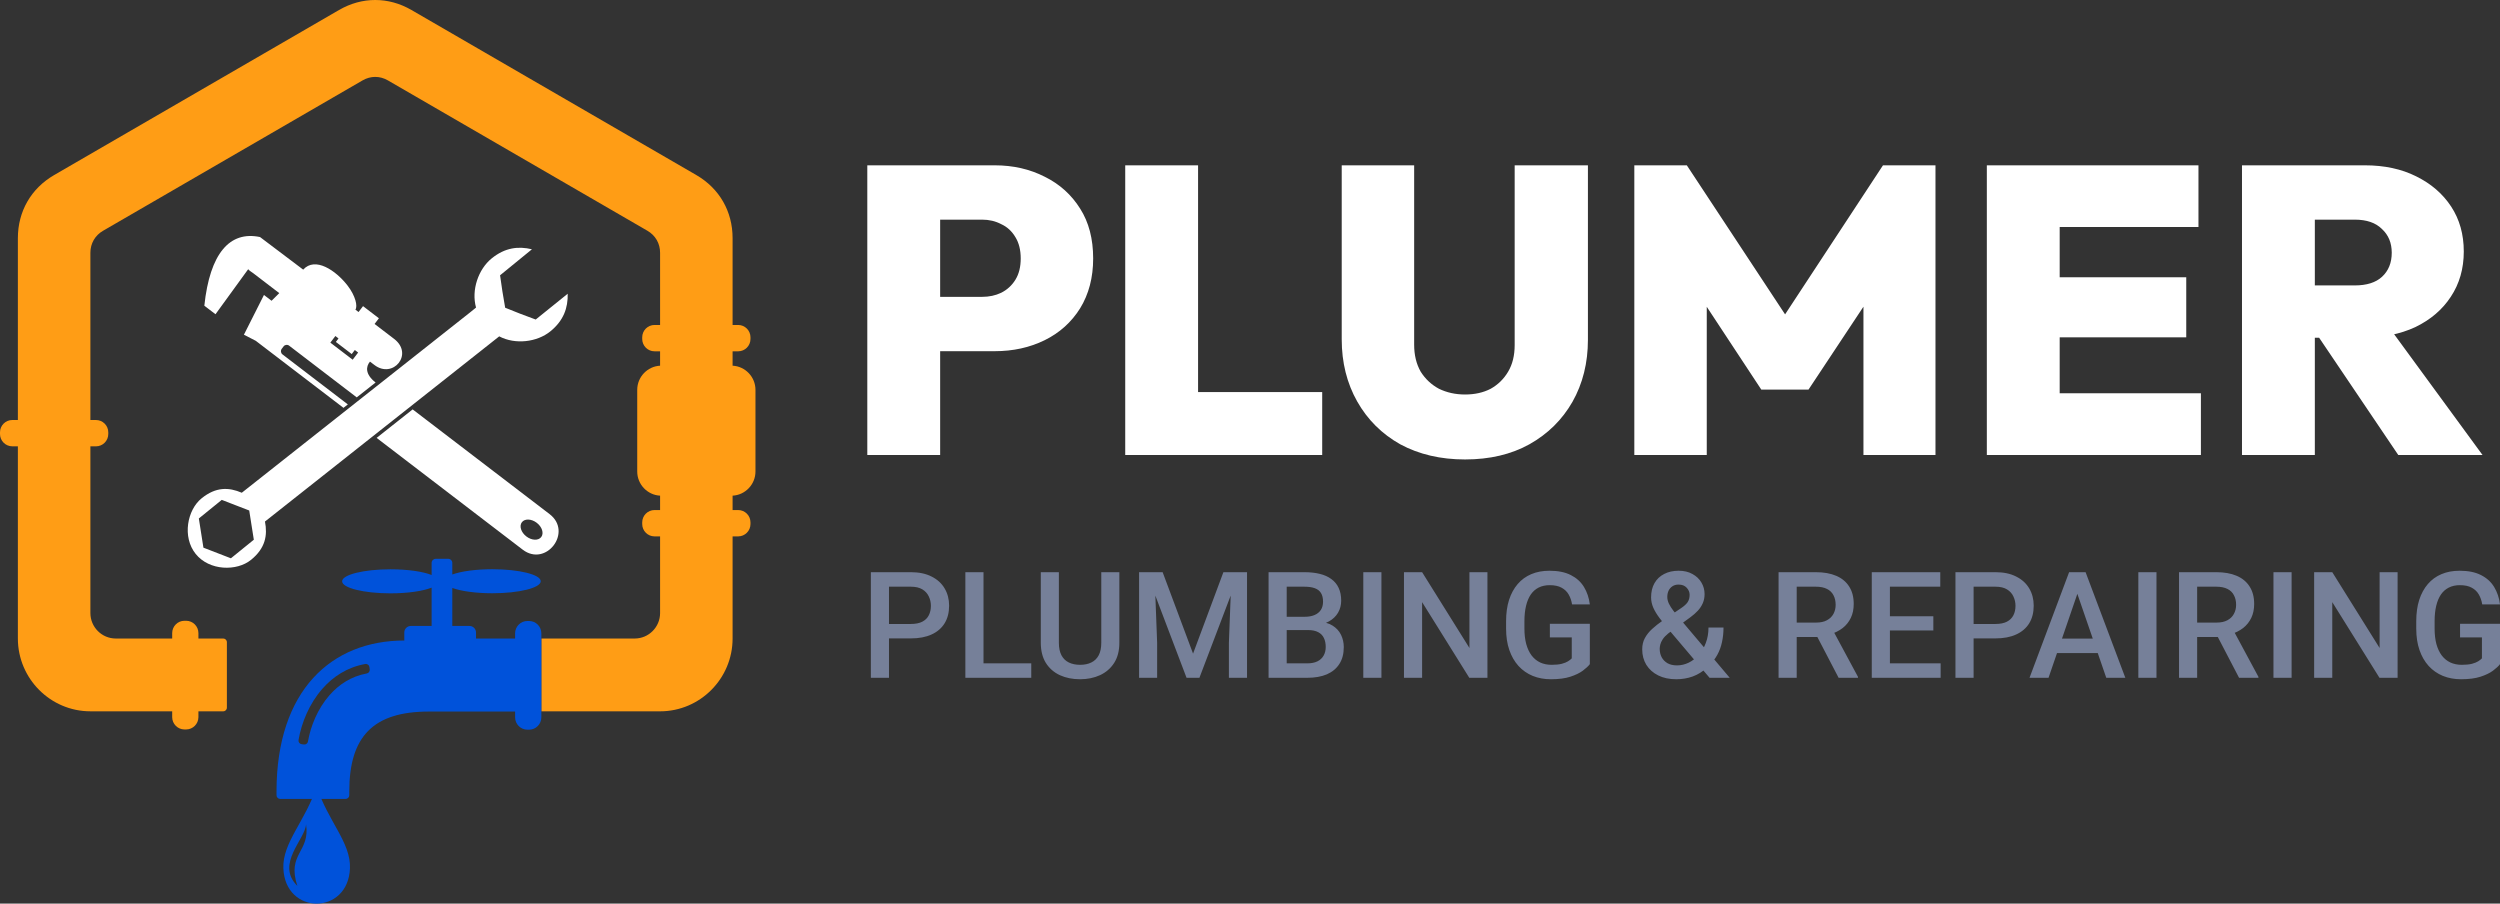
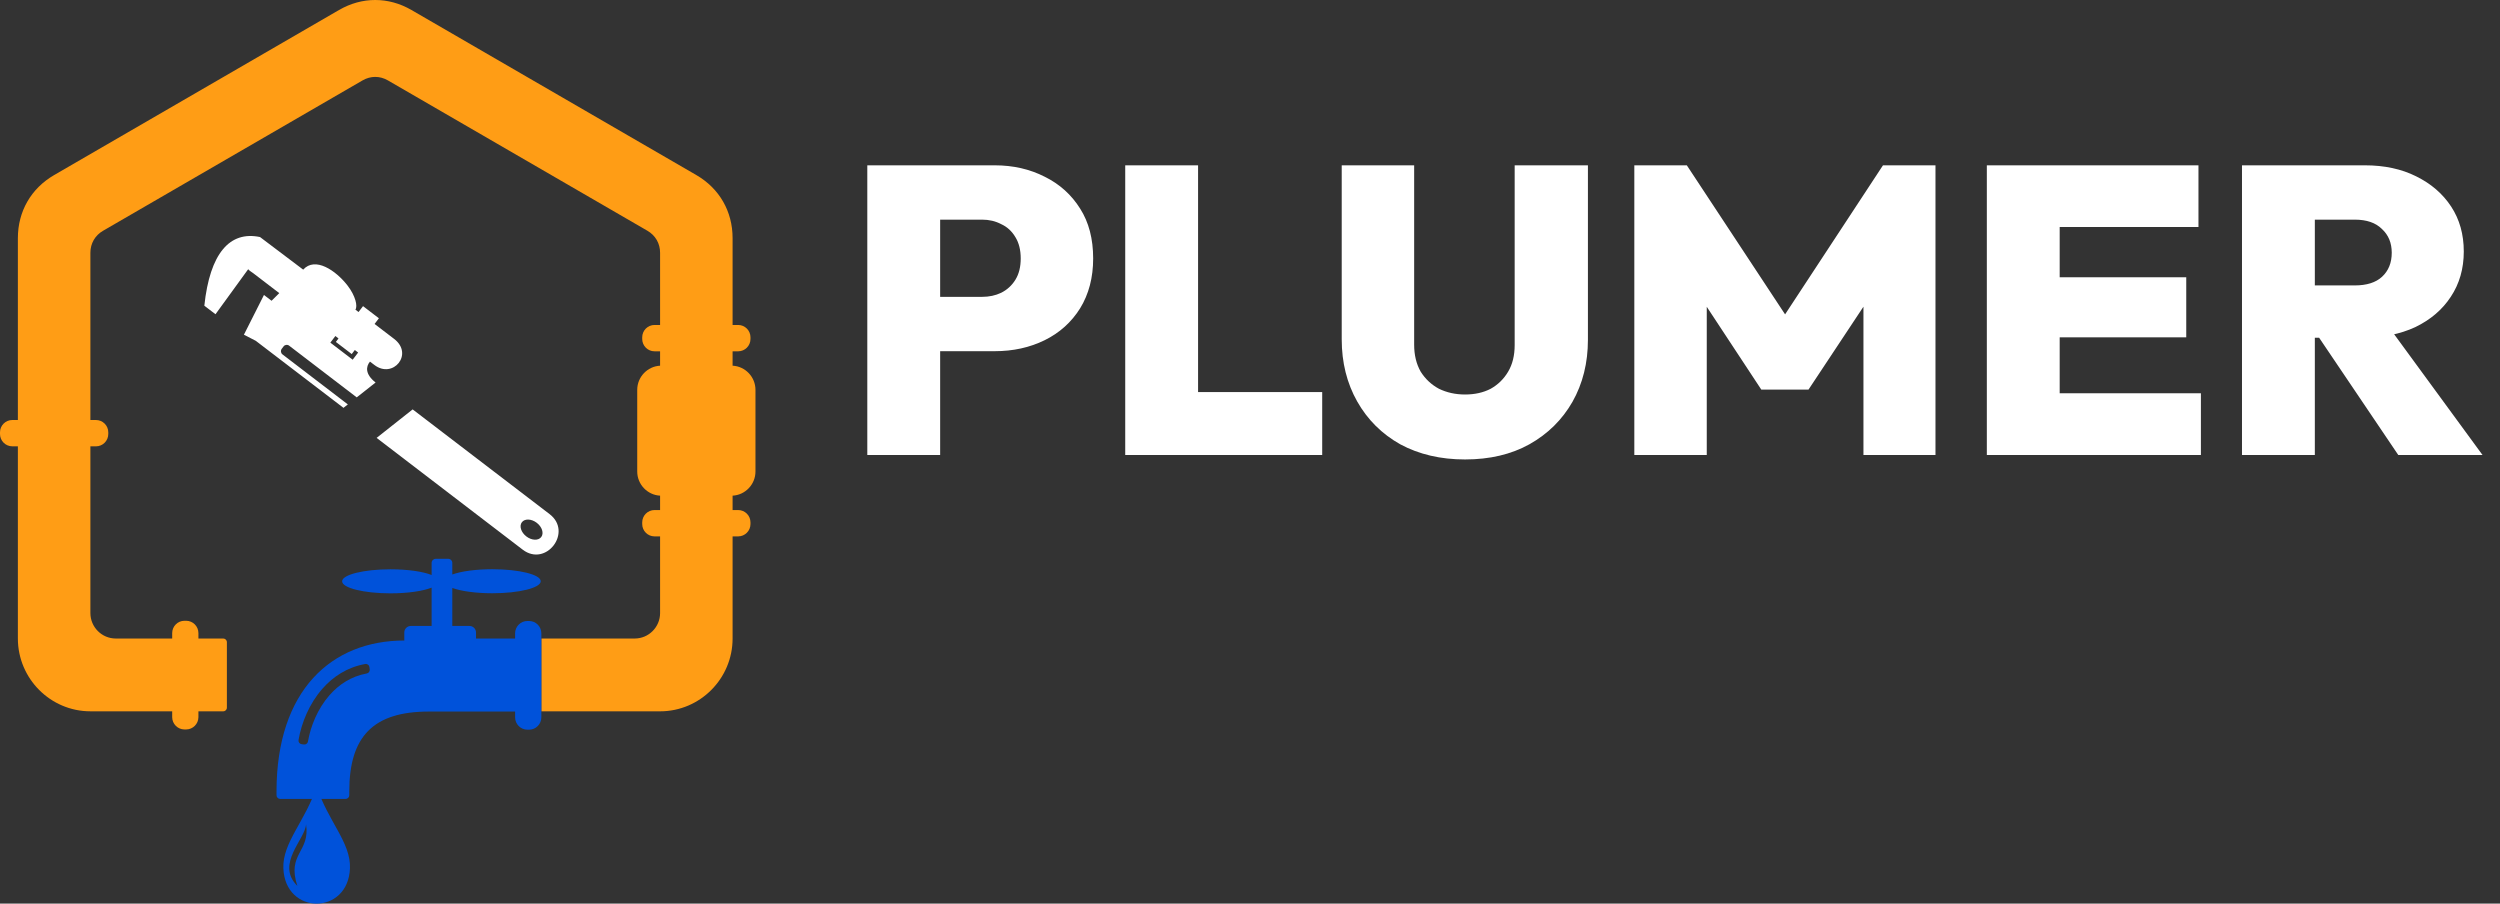
<svg xmlns="http://www.w3.org/2000/svg" width="166" height="60" viewBox="0 0 166 60" fill="none">
  <rect x="0" y="0" width="166" height="60" fill="#333333" stroke="none" />
  <path d="M61.426 23.319V19.711H65.209C65.678 19.711 66.101 19.621 66.479 19.44C66.875 19.241 67.191 18.952 67.425 18.572C67.659 18.192 67.776 17.722 67.776 17.162C67.776 16.601 67.659 16.131 67.425 15.751C67.191 15.353 66.875 15.064 66.479 14.883C66.101 14.684 65.678 14.584 65.209 14.584H61.426V10.977H66.047C67.272 10.977 68.38 11.23 69.371 11.736C70.361 12.224 71.145 12.93 71.721 13.852C72.298 14.756 72.586 15.859 72.586 17.162C72.586 18.427 72.298 19.531 71.721 20.471C71.145 21.393 70.361 22.099 69.371 22.587C68.38 23.075 67.272 23.319 66.047 23.319H61.426ZM57.589 30.21V10.977H62.426V30.21H57.589ZM74.715 30.21V10.977H79.552V30.21H74.715ZM78.552 30.21V26.032H87.794V30.21H78.552ZM97.278 30.508C95.656 30.508 94.224 30.173 92.981 29.504C91.757 28.817 90.802 27.868 90.117 26.656C89.433 25.444 89.09 24.07 89.09 22.533V10.977H93.9V22.885C93.9 23.573 94.044 24.169 94.332 24.676C94.639 25.164 95.044 25.544 95.548 25.815C96.071 26.068 96.647 26.195 97.278 26.195C97.926 26.195 98.494 26.068 98.98 25.815C99.466 25.544 99.854 25.164 100.142 24.676C100.431 24.187 100.574 23.6 100.574 22.912V10.977H105.438V22.56C105.438 24.097 105.096 25.471 104.411 26.683C103.727 27.877 102.772 28.817 101.547 29.504C100.34 30.173 98.917 30.508 97.278 30.508ZM108.519 30.21V10.977H112.005L119.355 22.126H117.707L125.03 10.977H128.516V30.21H123.733V19.006L124.489 19.223L120.085 25.869H116.95L112.573 19.223L113.329 19.006V30.21H108.519ZM131.926 30.21V10.977H136.763V30.21H131.926ZM135.763 30.21V26.113H146.14V30.21H135.763ZM135.763 22.397V18.409H145.167V22.397H135.763ZM135.763 15.073V10.977H145.978V15.073H135.763ZM152.705 22.424V18.952H156.353C157.146 18.952 157.749 18.762 158.163 18.382C158.596 17.984 158.812 17.451 158.812 16.782C158.812 16.131 158.596 15.606 158.163 15.208C157.749 14.792 157.146 14.584 156.353 14.584H152.705V10.977H157.028C158.325 10.977 159.46 11.221 160.433 11.709C161.424 12.197 162.199 12.866 162.757 13.716C163.315 14.566 163.595 15.561 163.595 16.7C163.595 17.84 163.307 18.843 162.73 19.711C162.172 20.561 161.388 21.23 160.379 21.719C159.37 22.189 158.19 22.424 156.839 22.424H152.705ZM148.868 30.21V10.977H153.705V30.21H148.868ZM159.244 30.21L153.678 21.963L158.028 20.905L164.838 30.21H159.244Z" fill="white" />
-   <path d="M60.478 42.39H58.66V41.432H60.478C60.795 41.432 61.051 41.38 61.246 41.278C61.441 41.175 61.583 41.034 61.673 40.854C61.766 40.671 61.812 40.462 61.812 40.228C61.812 40.006 61.766 39.799 61.673 39.606C61.583 39.41 61.441 39.253 61.246 39.134C61.051 39.016 60.795 38.956 60.478 38.956H59.029V45.006H57.825V37.993H60.478C61.019 37.993 61.477 38.089 61.855 38.282C62.236 38.471 62.525 38.734 62.724 39.072C62.922 39.406 63.021 39.788 63.021 40.218C63.021 40.671 62.922 41.059 62.724 41.384C62.525 41.708 62.236 41.957 61.855 42.13C61.477 42.304 61.019 42.39 60.478 42.39ZM68.476 44.047V45.006H64.969V44.047H68.476ZM65.305 37.993V45.006H64.1V37.993H65.305ZM73.125 37.993H74.325V42.679C74.325 43.212 74.21 43.659 73.98 44.018C73.749 44.378 73.436 44.649 73.039 44.832C72.646 45.012 72.206 45.102 71.719 45.102C71.218 45.102 70.769 45.012 70.376 44.832C69.983 44.649 69.673 44.378 69.445 44.018C69.222 43.659 69.109 43.212 69.109 42.679V37.993H70.309V42.679C70.309 43.017 70.367 43.294 70.482 43.513C70.597 43.728 70.76 43.887 70.971 43.989C71.182 44.092 71.431 44.144 71.719 44.144C72.007 44.144 72.256 44.092 72.463 43.989C72.674 43.887 72.838 43.728 72.953 43.513C73.068 43.294 73.125 43.017 73.125 42.679V37.993ZM76.124 37.993H77.199L79.219 43.402L81.234 37.993H82.308L79.641 45.006H78.787L76.124 37.993ZM75.635 37.993H76.656L76.834 42.675V45.006H75.635V37.993ZM81.776 37.993H82.803V45.006H81.599V42.675L81.776 37.993ZM86.853 41.836H85.072L85.063 40.955H86.617C86.879 40.955 87.102 40.916 87.284 40.839C87.47 40.759 87.61 40.645 87.706 40.497C87.802 40.346 87.85 40.165 87.85 39.953C87.85 39.719 87.806 39.528 87.716 39.38C87.626 39.232 87.489 39.125 87.303 39.057C87.121 38.99 86.888 38.956 86.603 38.956H85.437V45.006H84.233V37.993H86.603C86.987 37.993 87.329 38.03 87.63 38.104C87.933 38.177 88.191 38.293 88.402 38.45C88.616 38.605 88.778 38.8 88.886 39.038C88.999 39.276 89.055 39.558 89.055 39.886C89.055 40.175 88.986 40.44 88.848 40.68C88.711 40.918 88.508 41.112 88.239 41.263C87.97 41.414 87.636 41.504 87.236 41.533L86.853 41.836ZM86.8 45.006H84.693L85.235 44.047H86.8C87.072 44.047 87.298 44.002 87.481 43.912C87.663 43.819 87.799 43.692 87.888 43.532C87.981 43.368 88.028 43.177 88.028 42.959C88.028 42.731 87.988 42.533 87.908 42.366C87.828 42.196 87.702 42.066 87.529 41.976C87.356 41.883 87.131 41.836 86.853 41.836H85.499L85.509 40.955H87.27L87.543 41.287C87.927 41.3 88.242 41.385 88.489 41.543C88.738 41.7 88.923 41.904 89.045 42.154C89.166 42.405 89.227 42.675 89.227 42.964C89.227 43.41 89.13 43.784 88.934 44.086C88.743 44.388 88.466 44.617 88.105 44.775C87.743 44.929 87.308 45.006 86.8 45.006ZM91.727 37.993V45.006H90.523V37.993H91.727ZM98.766 37.993V45.006H97.561L94.428 39.982V45.006H93.224V37.993H94.428L97.571 43.026V37.993H98.766ZM105.565 41.422V44.1C105.465 44.232 105.31 44.376 105.099 44.534C104.891 44.688 104.615 44.821 104.269 44.934C103.924 45.046 103.493 45.102 102.979 45.102C102.54 45.102 102.138 45.028 101.774 44.88C101.409 44.73 101.094 44.51 100.829 44.221C100.567 43.932 100.364 43.58 100.22 43.166C100.075 42.748 100.004 42.273 100.004 41.74V41.254C100.004 40.724 100.069 40.252 100.2 39.837C100.335 39.42 100.527 39.067 100.776 38.778C101.026 38.489 101.326 38.27 101.678 38.123C102.033 37.972 102.434 37.897 102.882 37.897C103.455 37.897 103.929 37.993 104.303 38.185C104.68 38.375 104.971 38.638 105.176 38.975C105.38 39.312 105.51 39.698 105.565 40.131H104.384C104.346 39.887 104.271 39.669 104.159 39.476C104.05 39.284 103.893 39.133 103.688 39.023C103.487 38.911 103.225 38.855 102.902 38.855C102.624 38.855 102.379 38.908 102.167 39.014C101.957 39.12 101.78 39.276 101.64 39.481C101.502 39.687 101.398 39.937 101.328 40.233C101.258 40.528 101.222 40.865 101.222 41.244V41.74C101.222 42.125 101.262 42.467 101.342 42.766C101.425 43.065 101.544 43.317 101.697 43.522C101.854 43.728 102.044 43.883 102.268 43.989C102.492 44.092 102.745 44.144 103.026 44.144C103.302 44.144 103.527 44.121 103.703 44.076C103.879 44.028 104.018 43.972 104.12 43.908C104.226 43.84 104.308 43.776 104.365 43.715V42.323H102.911V41.422H105.565ZM110.425 41.191L111.629 40.377C111.831 40.242 111.974 40.111 112.061 39.982C112.147 39.85 112.191 39.687 112.191 39.491C112.191 39.324 112.127 39.17 111.998 39.028C111.871 38.887 111.69 38.816 111.456 38.816C111.293 38.816 111.156 38.855 111.043 38.932C110.932 39.006 110.847 39.105 110.789 39.231C110.735 39.353 110.708 39.489 110.708 39.64C110.708 39.785 110.745 39.934 110.818 40.088C110.892 40.239 110.992 40.398 111.121 40.565C111.249 40.729 111.392 40.905 111.553 41.095L114.854 45.006H113.515L110.818 41.822C110.585 41.539 110.378 41.281 110.2 41.047C110.02 40.809 109.881 40.579 109.782 40.358C109.682 40.133 109.633 39.902 109.633 39.664C109.633 39.298 109.708 38.983 109.859 38.72C110.009 38.457 110.222 38.255 110.497 38.113C110.772 37.969 111.093 37.897 111.461 37.897C111.816 37.897 112.122 37.969 112.377 38.113C112.636 38.255 112.835 38.442 112.972 38.677C113.113 38.911 113.184 39.168 113.184 39.447C113.184 39.669 113.144 39.871 113.064 40.054C112.983 40.237 112.874 40.404 112.732 40.555C112.592 40.706 112.429 40.849 112.243 40.984L110.78 42.053C110.61 42.191 110.484 42.325 110.401 42.453C110.321 42.578 110.268 42.694 110.243 42.8C110.217 42.906 110.204 42.999 110.204 43.079C110.204 43.285 110.247 43.471 110.333 43.638C110.423 43.805 110.553 43.938 110.722 44.038C110.895 44.134 111.104 44.182 111.35 44.182C111.616 44.182 111.874 44.123 112.123 44.004C112.373 43.882 112.597 43.71 112.795 43.489C112.993 43.267 113.15 43.002 113.265 42.694C113.383 42.386 113.443 42.044 113.443 41.668H114.441C114.441 42.008 114.407 42.331 114.34 42.636C114.276 42.941 114.172 43.224 114.028 43.484C113.887 43.744 113.702 43.977 113.472 44.182C113.449 44.205 113.424 44.233 113.395 44.269C113.369 44.301 113.343 44.328 113.318 44.351C113.043 44.604 112.734 44.794 112.392 44.919C112.053 45.041 111.691 45.102 111.307 45.102C110.844 45.102 110.442 45.017 110.103 44.847C109.764 44.677 109.502 44.442 109.316 44.144C109.134 43.845 109.043 43.503 109.043 43.118C109.043 42.832 109.102 42.581 109.221 42.366C109.339 42.148 109.5 41.946 109.705 41.759C109.913 41.57 110.153 41.38 110.425 41.191ZM118.097 37.993H120.567C121.099 37.993 121.551 38.073 121.925 38.234C122.3 38.394 122.586 38.632 122.785 38.947C122.986 39.258 123.087 39.643 123.087 40.102C123.087 40.453 123.023 40.761 122.894 41.027C122.767 41.294 122.586 41.519 122.353 41.702C122.119 41.881 121.841 42.021 121.518 42.121L121.153 42.299H118.931L118.922 41.34H120.587C120.875 41.34 121.115 41.289 121.306 41.186C121.498 41.083 121.642 40.944 121.739 40.767C121.838 40.587 121.887 40.385 121.887 40.16C121.887 39.916 121.839 39.704 121.743 39.525C121.65 39.341 121.506 39.202 121.311 39.105C121.117 39.006 120.868 38.956 120.567 38.956H119.301V45.006H118.097V37.993ZM122.084 45.006L120.443 41.856L121.705 41.851L123.37 44.943V45.006H122.084ZM128.858 44.047V45.006H125.15V44.047H128.858ZM125.49 37.993V45.006H124.286V37.993H125.49ZM128.374 40.921V41.865H125.15V40.921H128.374ZM128.834 37.993V38.956H125.15V37.993H128.834ZM132.495 42.39H130.677V41.432H132.495C132.812 41.432 133.068 41.38 133.263 41.278C133.458 41.175 133.601 41.034 133.69 40.854C133.783 40.671 133.829 40.462 133.829 40.228C133.829 40.006 133.783 39.799 133.69 39.606C133.601 39.41 133.458 39.253 133.263 39.134C133.068 39.016 132.812 38.956 132.495 38.956H131.047V45.006H129.842V37.993H132.495C133.036 37.993 133.495 38.089 133.872 38.282C134.253 38.471 134.543 38.734 134.741 39.072C134.939 39.406 135.038 39.788 135.038 40.218C135.038 40.671 134.939 41.059 134.741 41.384C134.543 41.708 134.253 41.957 133.872 42.13C133.495 42.304 133.036 42.39 132.495 42.39ZM138.109 38.927L136.022 45.006H134.76L137.389 37.993H138.195L138.109 38.927ZM139.856 45.006L137.763 38.927L137.672 37.993H138.483L141.122 45.006H139.856ZM139.754 42.405V43.363H135.955V42.405H139.754ZM143.19 37.993V45.006H141.986V37.993H143.19ZM144.687 37.993H147.158C147.689 37.993 148.142 38.073 148.516 38.234C148.89 38.394 149.176 38.632 149.375 38.947C149.576 39.258 149.677 39.643 149.677 40.102C149.677 40.453 149.613 40.761 149.485 41.027C149.357 41.294 149.176 41.519 148.943 41.702C148.709 41.881 148.431 42.021 148.108 42.121L147.743 42.299H145.522L145.513 41.34H147.177C147.465 41.34 147.705 41.289 147.897 41.186C148.089 41.083 148.233 40.944 148.328 40.767C148.428 40.587 148.478 40.385 148.478 40.16C148.478 39.916 148.43 39.704 148.333 39.525C148.241 39.341 148.097 39.202 147.902 39.105C147.706 39.006 147.459 38.956 147.158 38.956H145.891V45.006H144.687V37.993ZM148.674 45.006L147.033 41.856L148.295 41.851L149.96 44.943V45.006H148.674ZM152.162 37.993V45.006H150.958V37.993H152.162ZM159.201 37.993V45.006H157.997L154.863 39.982V45.006H153.659V37.993H154.863L158.006 43.026V37.993H159.201ZM166 41.422V44.1C165.9 44.232 165.745 44.376 165.534 44.534C165.327 44.688 165.05 44.821 164.704 44.934C164.359 45.046 163.928 45.102 163.413 45.102C162.975 45.102 162.574 45.028 162.209 44.88C161.844 44.73 161.529 44.51 161.264 44.221C161.002 43.932 160.798 43.58 160.655 43.166C160.51 42.748 160.439 42.273 160.439 41.74V41.254C160.439 40.724 160.504 40.252 160.635 39.837C160.77 39.42 160.962 39.067 161.211 38.778C161.461 38.489 161.761 38.27 162.113 38.123C162.468 37.972 162.87 37.897 163.318 37.897C163.89 37.897 164.364 37.993 164.738 38.185C165.115 38.375 165.406 38.638 165.611 38.975C165.815 39.312 165.945 39.698 166 40.131H164.819C164.781 39.887 164.706 39.669 164.594 39.476C164.485 39.284 164.329 39.133 164.123 39.023C163.922 38.911 163.66 38.855 163.337 38.855C163.059 38.855 162.813 38.908 162.603 39.014C162.392 39.12 162.215 39.276 162.075 39.481C161.937 39.687 161.833 39.937 161.763 40.233C161.693 40.528 161.658 40.865 161.658 41.244V41.74C161.658 42.125 161.698 42.467 161.777 42.766C161.86 43.065 161.979 43.317 162.132 43.522C162.289 43.728 162.479 43.883 162.704 43.989C162.927 44.092 163.18 44.144 163.461 44.144C163.737 44.144 163.962 44.121 164.138 44.076C164.314 44.028 164.453 43.972 164.555 43.908C164.661 43.84 164.742 43.776 164.8 43.715V42.323H163.347V41.422H166Z" fill="#768099" />
  <path fill-rule="evenodd" clip-rule="evenodd" d="M3.595 11.624L22.509 0.665C24.039 -0.222 25.792 -0.222 27.323 0.665L46.236 11.624C47.768 12.512 48.644 14.035 48.644 15.81V21.578H48.673H49.017C49.465 21.578 49.832 21.947 49.832 22.396V22.509C49.832 22.959 49.465 23.327 49.017 23.327H48.844H48.672H48.644V24.282C49.487 24.325 50.163 25.03 50.163 25.886V31.308C50.163 32.164 49.487 32.869 48.644 32.912V33.867H48.673H49.017C49.465 33.867 49.832 34.236 49.832 34.685V34.798C49.832 35.247 49.465 35.616 49.017 35.616H48.844H48.672H48.644V42.398C48.644 45.061 46.482 47.232 43.829 47.232H35.944V42.399V42.398H42.145C43.073 42.398 43.83 41.639 43.83 40.707V35.616H43.458C43.01 35.616 42.643 35.247 42.643 34.798V34.685C42.643 34.236 43.01 33.867 43.458 33.867H43.83V32.912C42.988 32.869 42.312 32.164 42.312 31.308V25.886C42.312 25.03 42.988 24.326 43.83 24.282V23.327H43.458C43.01 23.327 42.643 22.959 42.643 22.509V22.396C42.643 21.947 43.01 21.578 43.458 21.578H43.83V16.787C43.83 16.165 43.523 15.632 42.987 15.321C37.244 11.994 31.501 8.666 25.758 5.339C25.223 5.029 24.609 5.029 24.074 5.339L6.845 15.322C6.309 15.632 6.002 16.166 6.002 16.787V27.889H6.031H6.375C6.823 27.889 7.19 28.257 7.19 28.706V28.819C7.19 29.269 6.823 29.637 6.375 29.637H6.202H6.03H6.002V40.707C6.002 41.639 6.759 42.398 7.688 42.398H11.433V42.382V42.037C11.433 41.587 11.8 41.219 12.248 41.219H12.36C12.808 41.219 13.175 41.587 13.175 42.037V42.21V42.383V42.398H14.824C14.957 42.398 15.065 42.507 15.065 42.64V46.99C15.065 47.123 14.957 47.231 14.824 47.231H13.175V47.618C13.175 48.067 12.807 48.436 12.36 48.436H12.248C11.8 48.436 11.433 48.067 11.433 47.618V47.231H6.002C3.351 47.231 1.187 45.06 1.187 42.398V29.636H0.815C0.367 29.636 0 29.268 0 28.818V28.706C0 28.256 0.367 27.888 0.815 27.888H1.187V15.81C1.187 14.035 2.064 12.512 3.595 11.624Z" fill="#FF9D15" />
  <path fill-rule="evenodd" clip-rule="evenodd" d="M19.823 49.133C20.018 47.996 20.537 46.723 21.406 45.734C22.116 44.925 23.058 44.303 24.249 44.09C24.316 44.078 24.378 44.093 24.434 44.133C24.489 44.174 24.521 44.23 24.53 44.298L24.549 44.45C24.565 44.578 24.479 44.695 24.353 44.718C23.323 44.906 22.504 45.449 21.883 46.156C21.097 47.051 20.626 48.205 20.449 49.236C20.427 49.363 20.309 49.45 20.181 49.434L20.028 49.414C19.961 49.405 19.907 49.373 19.865 49.318C19.826 49.262 19.811 49.2 19.823 49.133ZM28.931 37.105H29.762C29.911 37.105 30.033 37.228 30.033 37.378V38.147C30.611 37.935 31.587 37.796 32.693 37.796C34.467 37.796 35.905 38.153 35.905 38.594C35.905 39.034 34.467 39.392 32.693 39.392C31.587 39.392 30.611 39.253 30.033 39.04V41.564H31.176C31.413 41.564 31.607 41.758 31.607 41.997V42.398H34.203V42.052C34.203 41.602 34.571 41.234 35.018 41.234H35.13C35.579 41.234 35.945 41.602 35.945 42.052V42.226V42.399V47.248V47.633C35.945 48.083 35.579 48.451 35.13 48.451H35.018C34.571 48.451 34.203 48.083 34.203 47.633V47.247H28.476C24.773 47.247 23.192 48.914 23.192 52.551V52.805C23.192 52.938 23.084 53.047 22.952 53.047H18.602C18.47 53.047 18.361 52.938 18.361 52.805V52.551C18.361 45.844 22.011 42.53 26.846 42.53V41.996C26.846 41.757 27.041 41.563 27.278 41.563H28.66V39.019C28.094 39.246 27.082 39.398 25.928 39.398C24.154 39.398 22.717 39.04 22.717 38.599C22.717 38.159 24.154 37.801 25.928 37.801C27.082 37.801 28.094 37.953 28.66 38.18V37.377C28.659 37.228 28.781 37.105 28.931 37.105Z" fill="#0052DA" />
  <path fill-rule="evenodd" clip-rule="evenodd" d="M19.745 58.823C18.271 57.371 20.294 55.701 20.321 54.731C20.611 56.582 19.03 56.671 19.745 58.823ZM18.815 57.649C18.753 55.939 20.282 54.522 21.027 52.223C21.771 54.522 23.3 55.939 23.238 57.649C23.124 60.784 18.928 60.784 18.815 57.649Z" fill="#0052DA" />
  <path fill-rule="evenodd" clip-rule="evenodd" d="M21.959 22.72L22.268 22.312L22.477 22.472L22.301 22.704L23.355 23.51L23.56 23.24L23.78 23.409L23.418 23.885L21.935 22.751L21.959 22.72ZM34.653 34.676C34.462 34.926 34.597 35.349 34.951 35.62C35.306 35.892 35.748 35.909 35.938 35.659C36.129 35.409 35.995 34.985 35.64 34.714C35.285 34.442 34.843 34.426 34.653 34.676ZM24.939 25.398C24.233 24.846 24.291 24.337 24.566 24.011L24.859 24.234C26.097 25.181 27.487 23.511 26.172 22.505L24.872 21.511L25.159 21.133L24.105 20.327L23.807 20.719L23.599 20.559C23.755 20.341 23.618 19.652 23.062 18.94C22.297 17.962 20.926 17.02 20.132 17.904C18.888 16.952 18.428 16.629 17.266 15.74C15.252 15.315 13.936 16.823 13.568 20.299L14.309 20.865L16.48 17.875C16.545 17.969 16.717 18.066 16.813 18.139L18.544 19.464L18.031 19.971L17.527 19.586L16.196 22.225L16.983 22.63L22.807 27.081L23.097 26.853L18.756 23.532C18.642 23.444 18.619 23.279 18.706 23.163L18.83 23C18.917 22.886 19.083 22.863 19.197 22.951L23.687 26.386L24.939 25.398ZM34.705 36.496C36.259 37.684 38.048 35.326 36.494 34.138L27.4 27.184L25.007 29.076L34.705 36.496Z" fill="white" />
-   <path fill-rule="evenodd" clip-rule="evenodd" d="M16.549 33.897L15.637 33.545L14.725 33.192L13.964 33.809L13.203 34.426L13.355 35.395L13.507 36.365L14.42 36.718L15.332 37.071L16.093 36.454L16.854 35.837L16.701 34.867L16.549 33.897ZM35.321 16.552C34.416 16.335 33.533 16.439 32.647 17.158C31.76 17.877 31.285 19.261 31.609 20.422L31.45 20.552L31.211 20.745L16.055 32.718C15.194 32.348 14.335 32.318 13.384 33.09C12.433 33.861 12.087 35.653 12.994 36.781C13.901 37.908 15.72 37.944 16.67 37.173C17.621 36.401 17.772 35.552 17.594 34.63L33.148 22.334C34.211 22.896 35.657 22.721 36.544 22.002C37.43 21.282 37.718 20.437 37.695 19.504L35.571 21.217L34.533 20.828L33.543 20.433L33.358 19.337L33.205 18.279L35.321 16.552Z" fill="white" />
</svg>